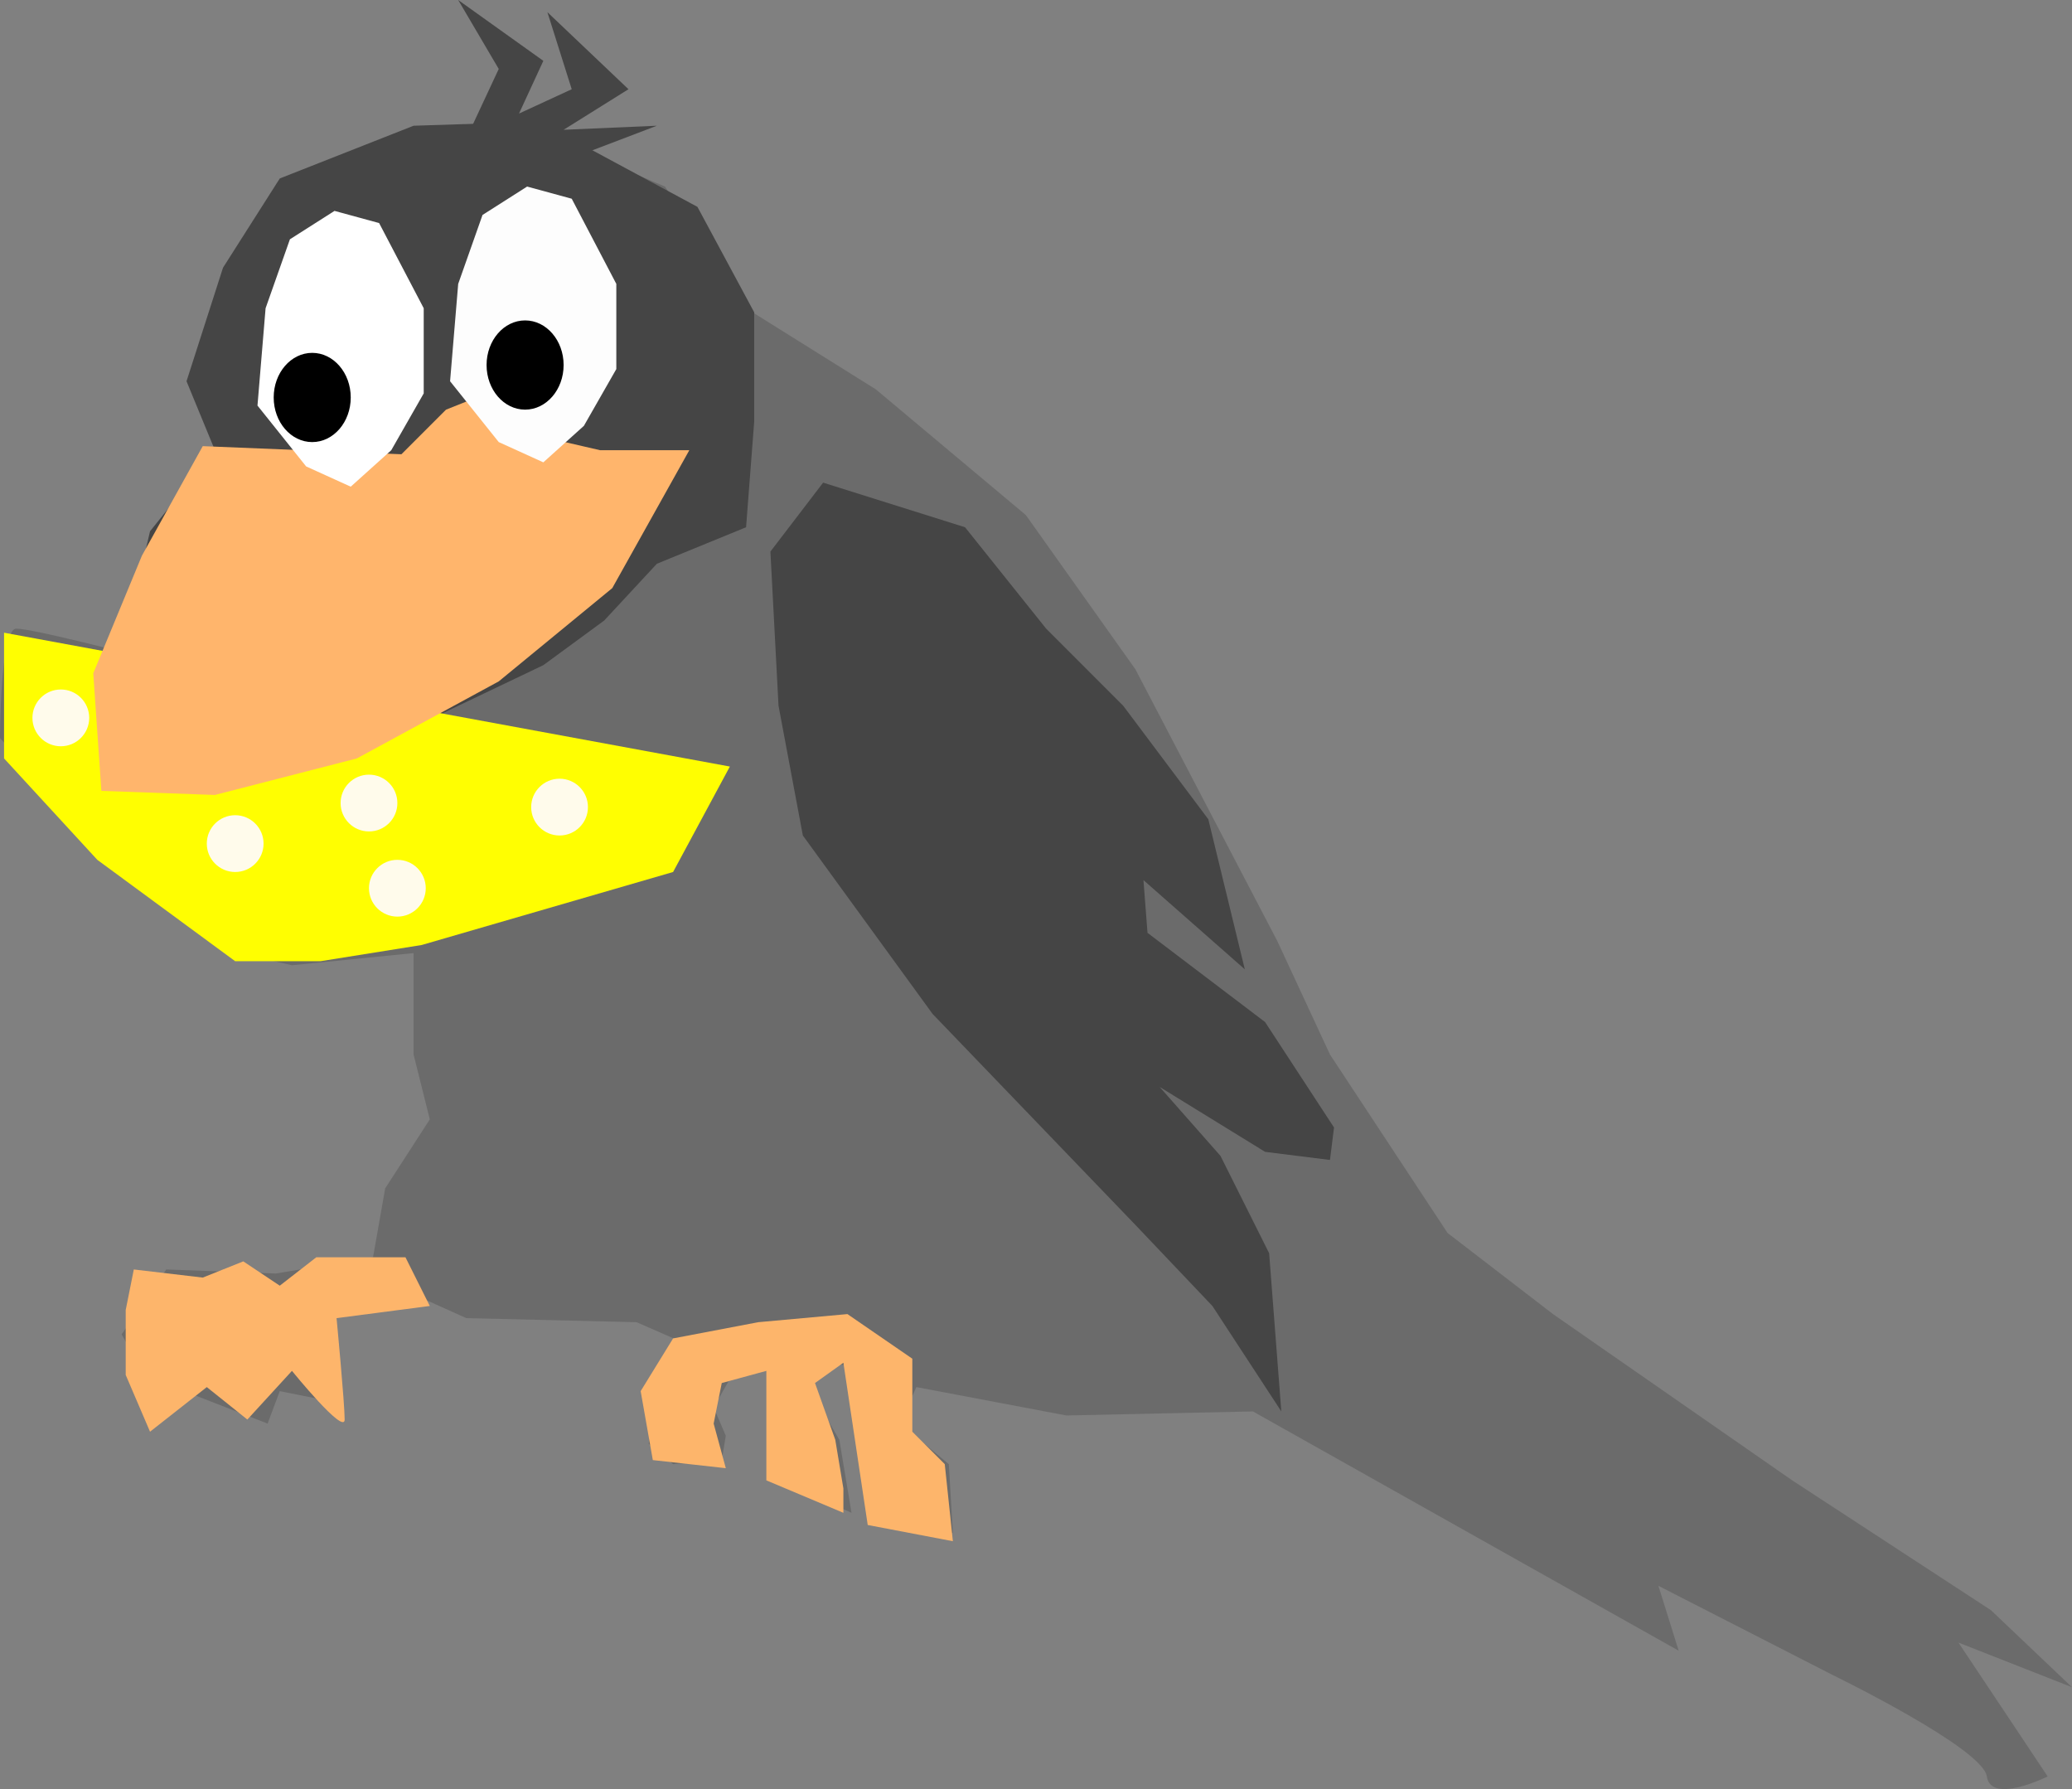
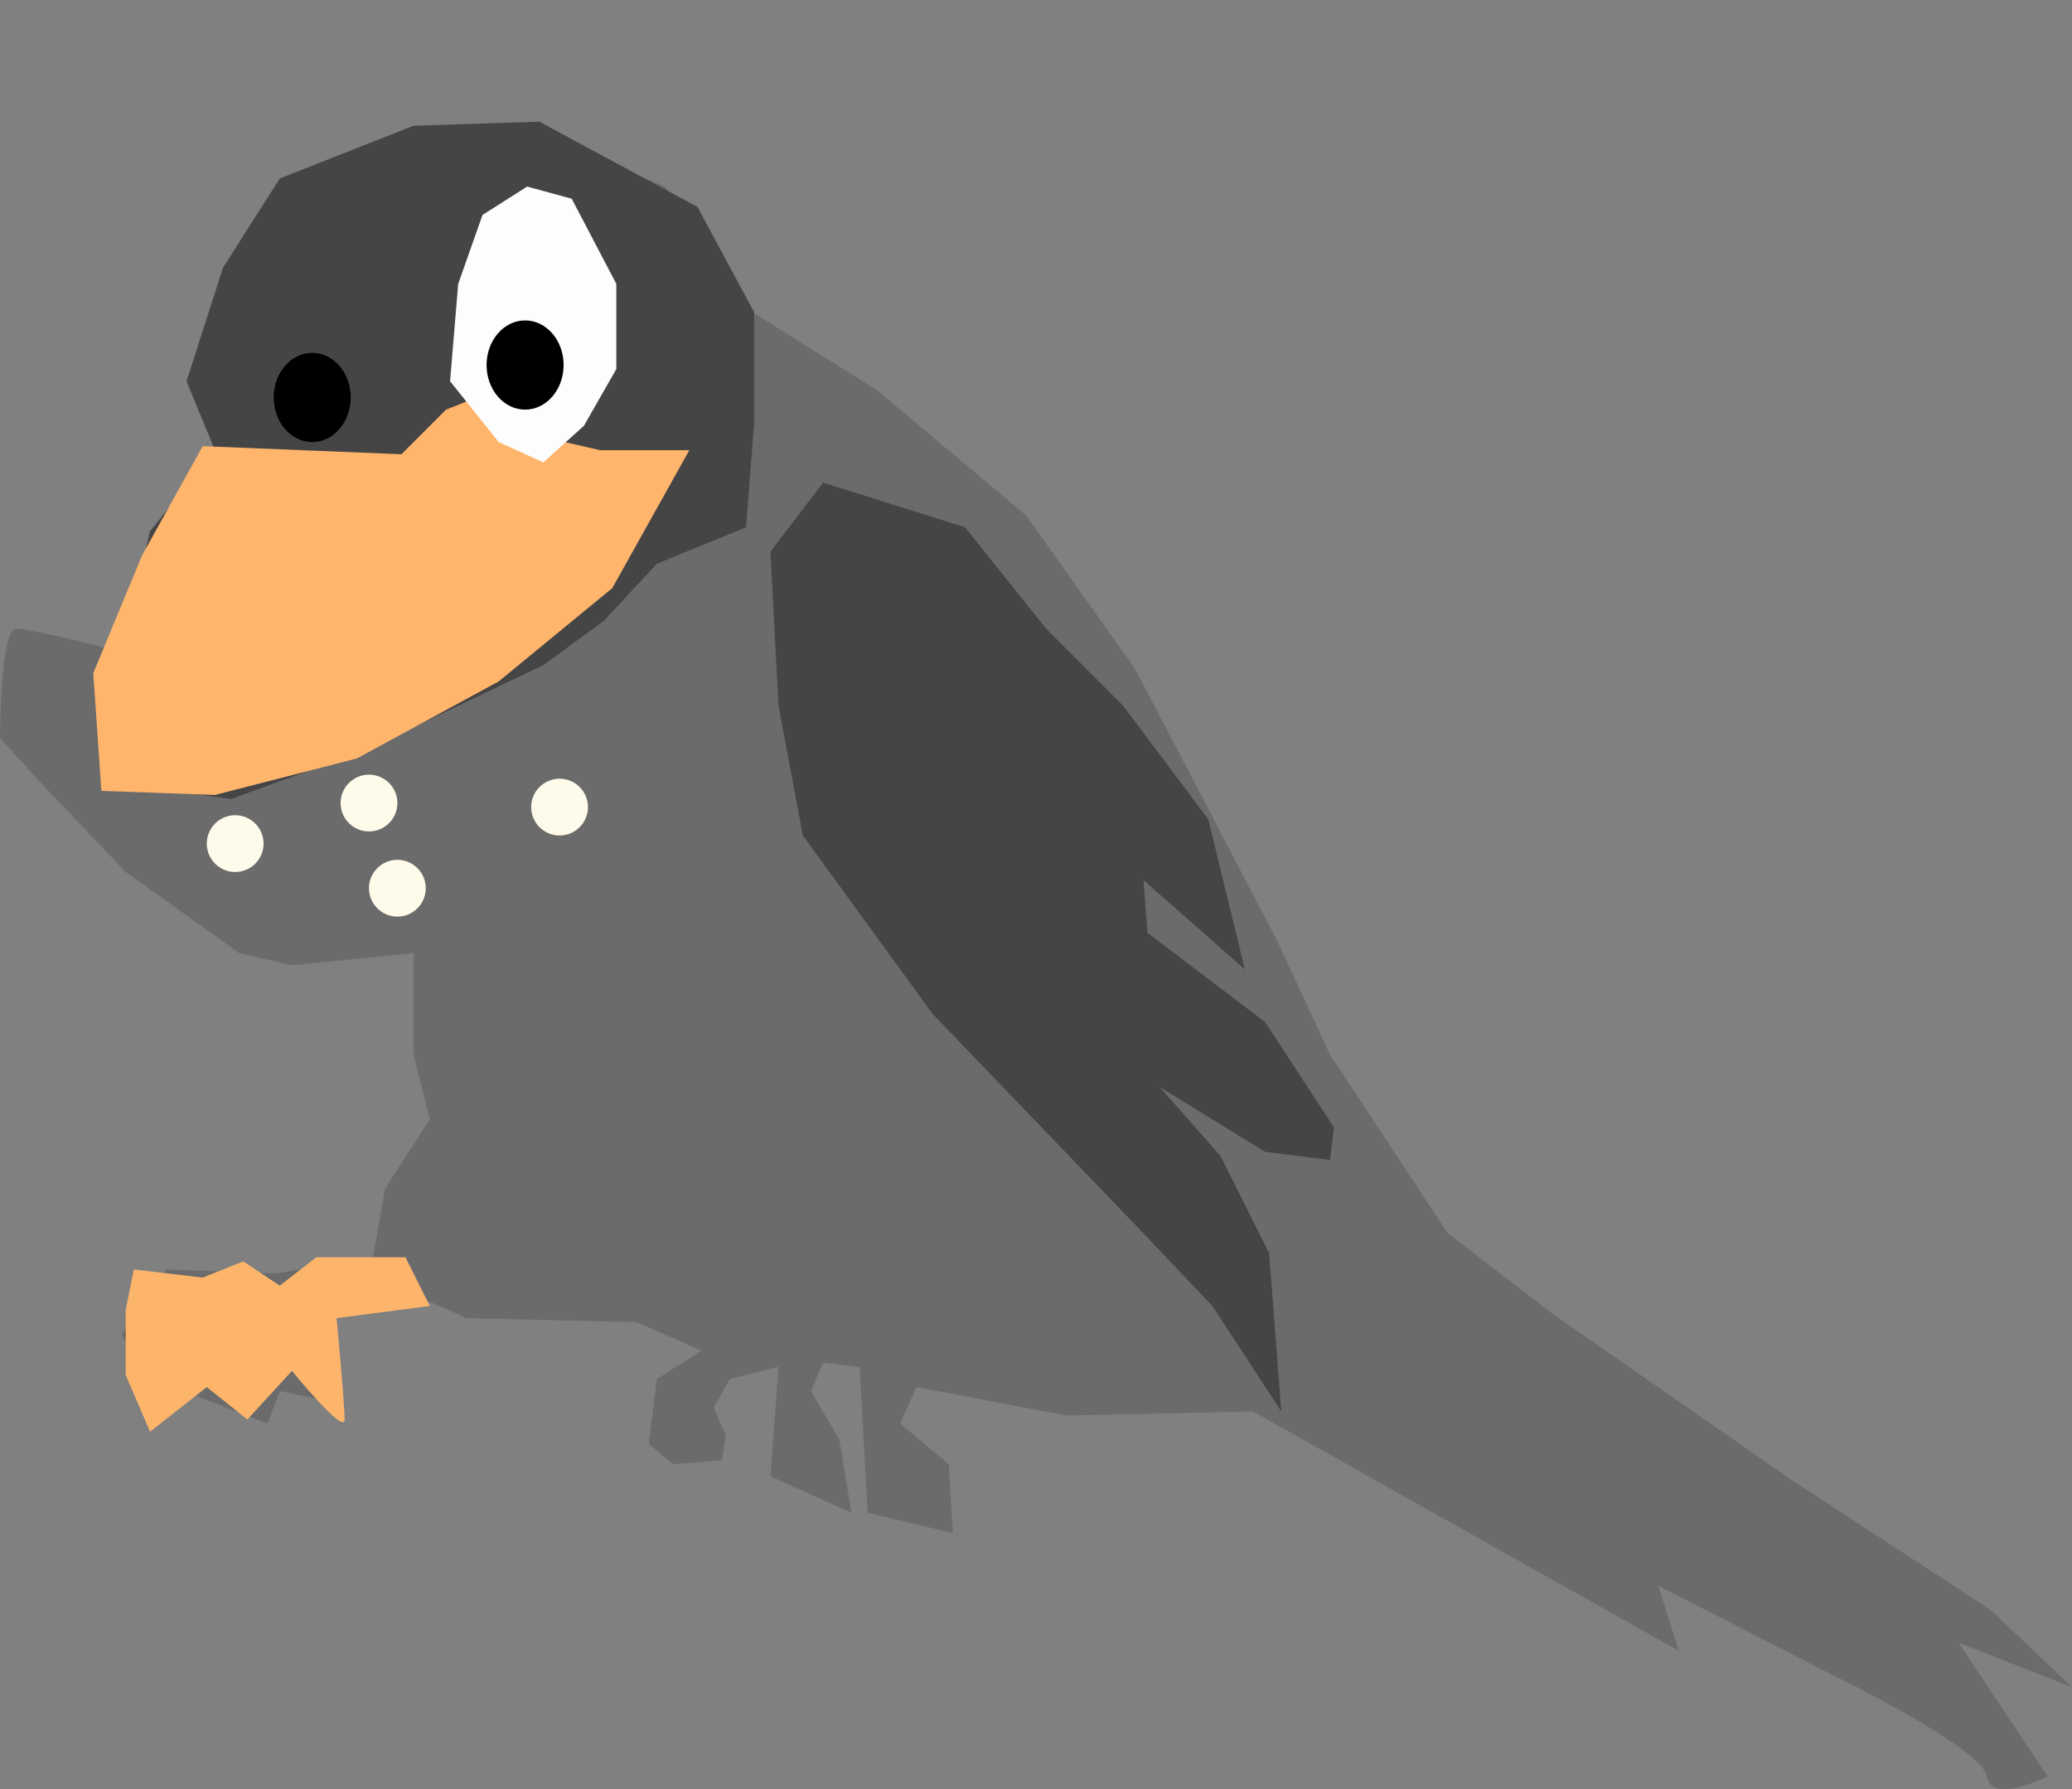
<svg xmlns="http://www.w3.org/2000/svg" xmlns:ns1="http://sodipodi.sourceforge.net/DTD/sodipodi-0.dtd" xmlns:ns2="http://www.inkscape.org/namespaces/inkscape" id="svg182" width="404.542" height="349.213" viewBox="0 0 404.542 349.213" ns1:docname="Vorona_1.svg" ns2:version="1.2 (dc2aedaf03, 2022-05-15)">
  <rect x="0" y="0" width="404.542" height="349.213" fill="#808080" stroke="none" />
  <defs id="defs186" />
  <g ns2:groupmode="layer" ns2:label="Image" id="g188" transform="translate(-254.125,360.208)">
    <a id="a16032">
      <path style="fill:#6b6b6b;fill-opacity:1;stroke-width:2.646;paint-order:fill markers stroke" d="m 653.917,-13.458 c 0,0 -11.083,5.542 -11.875,0 -0.792,-5.542 -30.083,-19.792 -30.083,-19.792 l -34.042,-17.417 3.958,12.667 -83.125,-46.708 -36.417,0.792 -29.292,-5.542 -3.167,7.125 9.5,7.917 0.792,13.458 -16.625,-3.958 -1.583,-28.5 -7.125,-0.792 -2.375,5.542 5.542,9.5 2.375,14.25 -15.833,-7.125 1.583,-21.375 -9.5,2.375 -3.167,5.542 2.375,5.542 -0.792,4.75 -9.5,0.792 -4.75,-3.958 1.583,-12.667 8.708,-5.542 -12.667,-5.542 -33.25,-0.792 -15.833,-7.125 -11.875,6.333 3.167,17.417 -11.875,-2.375 -2.375,6.333 -14.25,-5.542 -6.333,2.375 -7.917,-14.25 8.708,-12.667 21.375,0.792 19,-3.167 2.375,-13.458 8.708,-13.458 -3.167,-12.667 v -19.792 l -23.75,2.375 -10.292,-2.375 L 278.667,-190 l -15.833,-16.625 -8.708,-9.5 c 0,0 0,-21.375 3.167,-21.375 3.167,0 21.375,4.75 21.375,4.75 l 2.375,-16.625 10.292,-14.25 6.333,-6.333 -3.958,-19.792 7.125,-21.375 14.25,-15.042 27.708,-8.708 20.583,2.375 20.583,8.708 15.833,23.75 25.333,15.833 29.292,24.542 21.375,30.083 27.708,53.042 10.292,22.167 22.958,34.833 20.583,15.833 46.708,32.458 38.792,25.333 15.833,15.042 -22.167,-8.708 z" id="path300" />
      <path style="fill:#454545;fill-opacity:1;stroke-width:2.646;paint-order:fill markers stroke" d="m 382.375,-250.167 17.417,-7.125 1.583,-20.583 v -21.375 l -11.083,-20.583 -30.875,-16.625 -24.542,0.792 -26.125,10.292 -11.083,17.417 -7.125,22.167 5.542,13.458 -12.667,15.833 -6.333,26.917 -1.583,22.167 23.75,3.167 26.125,-9.5 34.833,-16.625 11.875,-8.708 z" id="path2966" />
      <path style="fill:#454545;fill-opacity:1;stroke-width:2.646;paint-order:fill markers stroke" d="m 414.833,-266 -10.292,13.458 1.583,30.083 4.75,25.333 25.333,34.833 39.583,41.167 15.042,15.833 13.458,20.583 -2.375,-30.875 -9.5,-19 -11.875,-13.458 20.583,12.667 12.667,1.583 0.792,-6.333 L 501.125,-160.708 478.167,-178.125 477.375,-188.417 497.167,-171 l -7.125,-29.292 -16.625,-22.167 L 458.375,-237.5 442.542,-257.292 Z" id="path3919" />
-       <path style="fill:#fffe01;fill-opacity:1;stroke-width:2.646;paint-order:fill markers stroke" d="m 254.917,-236.708 141.708,26.125 -11.083,20.583 -49.083,14.25 -19.792,3.167 h -16.625 L 273.125,-192.375 254.917,-212.167 Z" id="path4736" />
      <path style="fill:#ffb56c;fill-opacity:1;stroke-width:2.646;paint-order:fill markers stroke" d="m 273.917,-205.833 -1.583,-22.958 9.5,-22.958 11.875,-21.375 38.792,1.583 8.708,-8.708 3.958,-1.583 5.542,4.75 20.583,4.75 h 17.417 l -15.042,26.917 -22.167,18.208 -27.708,15.042 -27.708,7.125 z" id="path3921" />
      <path style="fill:#fdfdfd;fill-opacity:1;stroke-width:2.646;paint-order:fill markers stroke" d="m 351.5,-273.917 -9.5,-11.875 1.583,-19 4.75,-13.458 8.708,-5.542 8.708,2.375 8.708,16.625 v 16.625 l -6.333,11.083 -7.917,7.125 z" id="path6379" />
-       <path style="fill:#ffffff;fill-opacity:1;stroke-width:2.646;paint-order:fill markers stroke" d="m 313.896,-269.167 -9.5,-11.875 1.583,-19 4.75,-13.458 8.708,-5.542 8.708,2.375 8.708,16.625 v 16.625 l -6.333,11.083 -7.917,7.125 z" id="path6379-9" />
      <ellipse style="fill:#000000;fill-opacity:1;stroke-width:2.646;paint-order:fill markers stroke" id="path8870" cx="356.646" cy="-288.958" rx="7.521" ry="8.708" />
      <ellipse style="fill:#000000;fill-opacity:1;stroke-width:2.646;paint-order:fill markers stroke" id="path8870-1" cx="315.083" cy="-282.625" rx="7.521" ry="8.708" />
-       <circle style="fill:#fffbeb;fill-opacity:1;stroke-width:2.646;paint-order:fill markers stroke" id="path10257" cx="266" cy="-220.083" r="5.542" />
      <circle style="fill:#fffbeb;fill-opacity:1;stroke-width:2.646;paint-order:fill markers stroke" id="path10257-8" cx="300.042" cy="-195.542" r="5.542" />
      <circle style="fill:#fffbeb;fill-opacity:1;stroke-width:2.646;paint-order:fill markers stroke" id="path10257-8-5" cx="326.167" cy="-203.458" r="5.542" />
      <circle style="fill:#fffbeb;fill-opacity:1;stroke-width:2.646;paint-order:fill markers stroke" id="path10257-8-8" cx="363.375" cy="-202.667" r="5.542" />
      <circle style="fill:#fffbeb;fill-opacity:1;stroke-width:2.646;paint-order:fill markers stroke" id="path10257-8-1" cx="331.708" cy="-186.833" r="5.542" />
-       <path style="fill:#fdb56b;fill-opacity:1;stroke-width:2.646;paint-order:fill markers stroke" d="m 381.583,-75.208 -2.375,-13.458 6.333,-10.292 16.625,-3.167 17.417,-1.583 L 432.25,-95 v 14.25 l 6.333,6.333 1.583,15.042 -16.625,-3.167 -4.75,-31.667 -5.542,3.958 3.958,11.083 1.583,9.5 v 4.75 L 403.75,-71.25 V -84.708 -92.625 l -8.708,2.375 -1.583,7.917 2.375,8.708 z" id="path14437" />
      <path style="fill:#fdb56b;fill-opacity:1;stroke-width:2.646;paint-order:fill markers stroke" d="m 338.042,-105.292 -4.75,-9.5 H 315.875 l -7.125,5.542 -7.125,-4.75 -7.917,3.167 -13.458,-1.583 -1.583,7.917 v 12.667 l 4.75,11.083 11.083,-8.708 7.917,6.333 8.708,-9.5 c 0,0 10.292,12.667 10.292,9.5 0,-3.167 -1.583,-19.792 -1.583,-19.792 z" id="path16011" />
-       <path style="fill:#454545;fill-opacity:1;stroke-width:2.646;paint-order:fill markers stroke" d="m 345.958,-334.875 5.542,-11.875 -7.917,-13.458 16.625,11.875 -4.75,10.292 10.292,-4.75 -4.75,-15.042 15.833,15.042 -12.667,7.917 18.208,-0.792 -16.625,6.333 -11.083,-5.542 z" id="path16013" />
    </a>
  </g>
</svg>